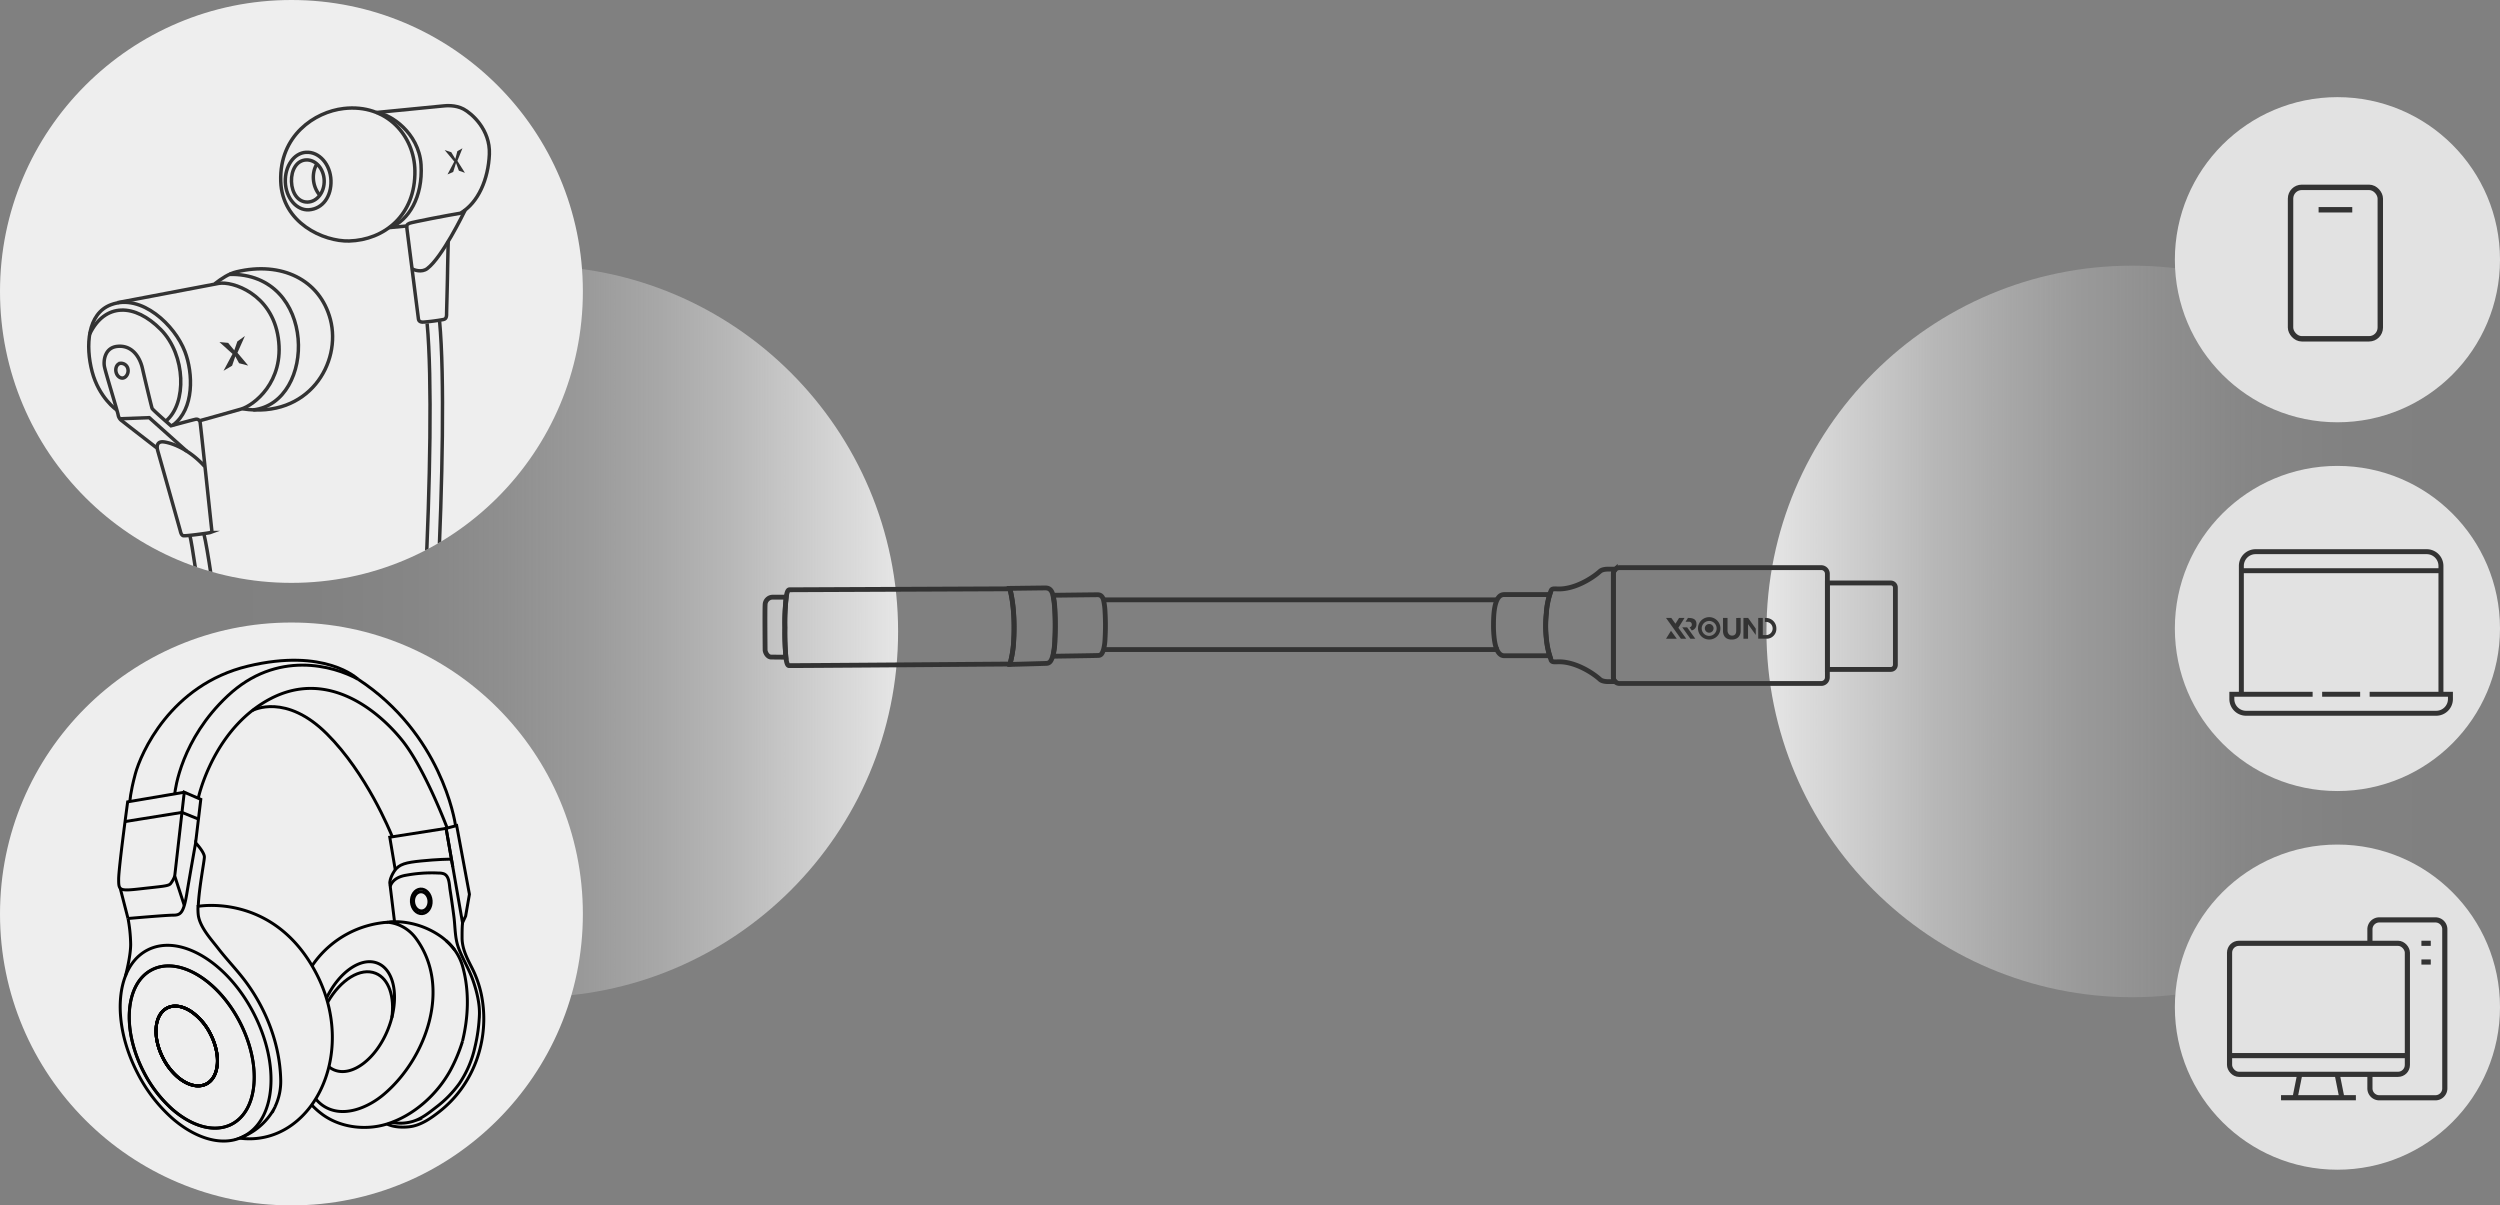
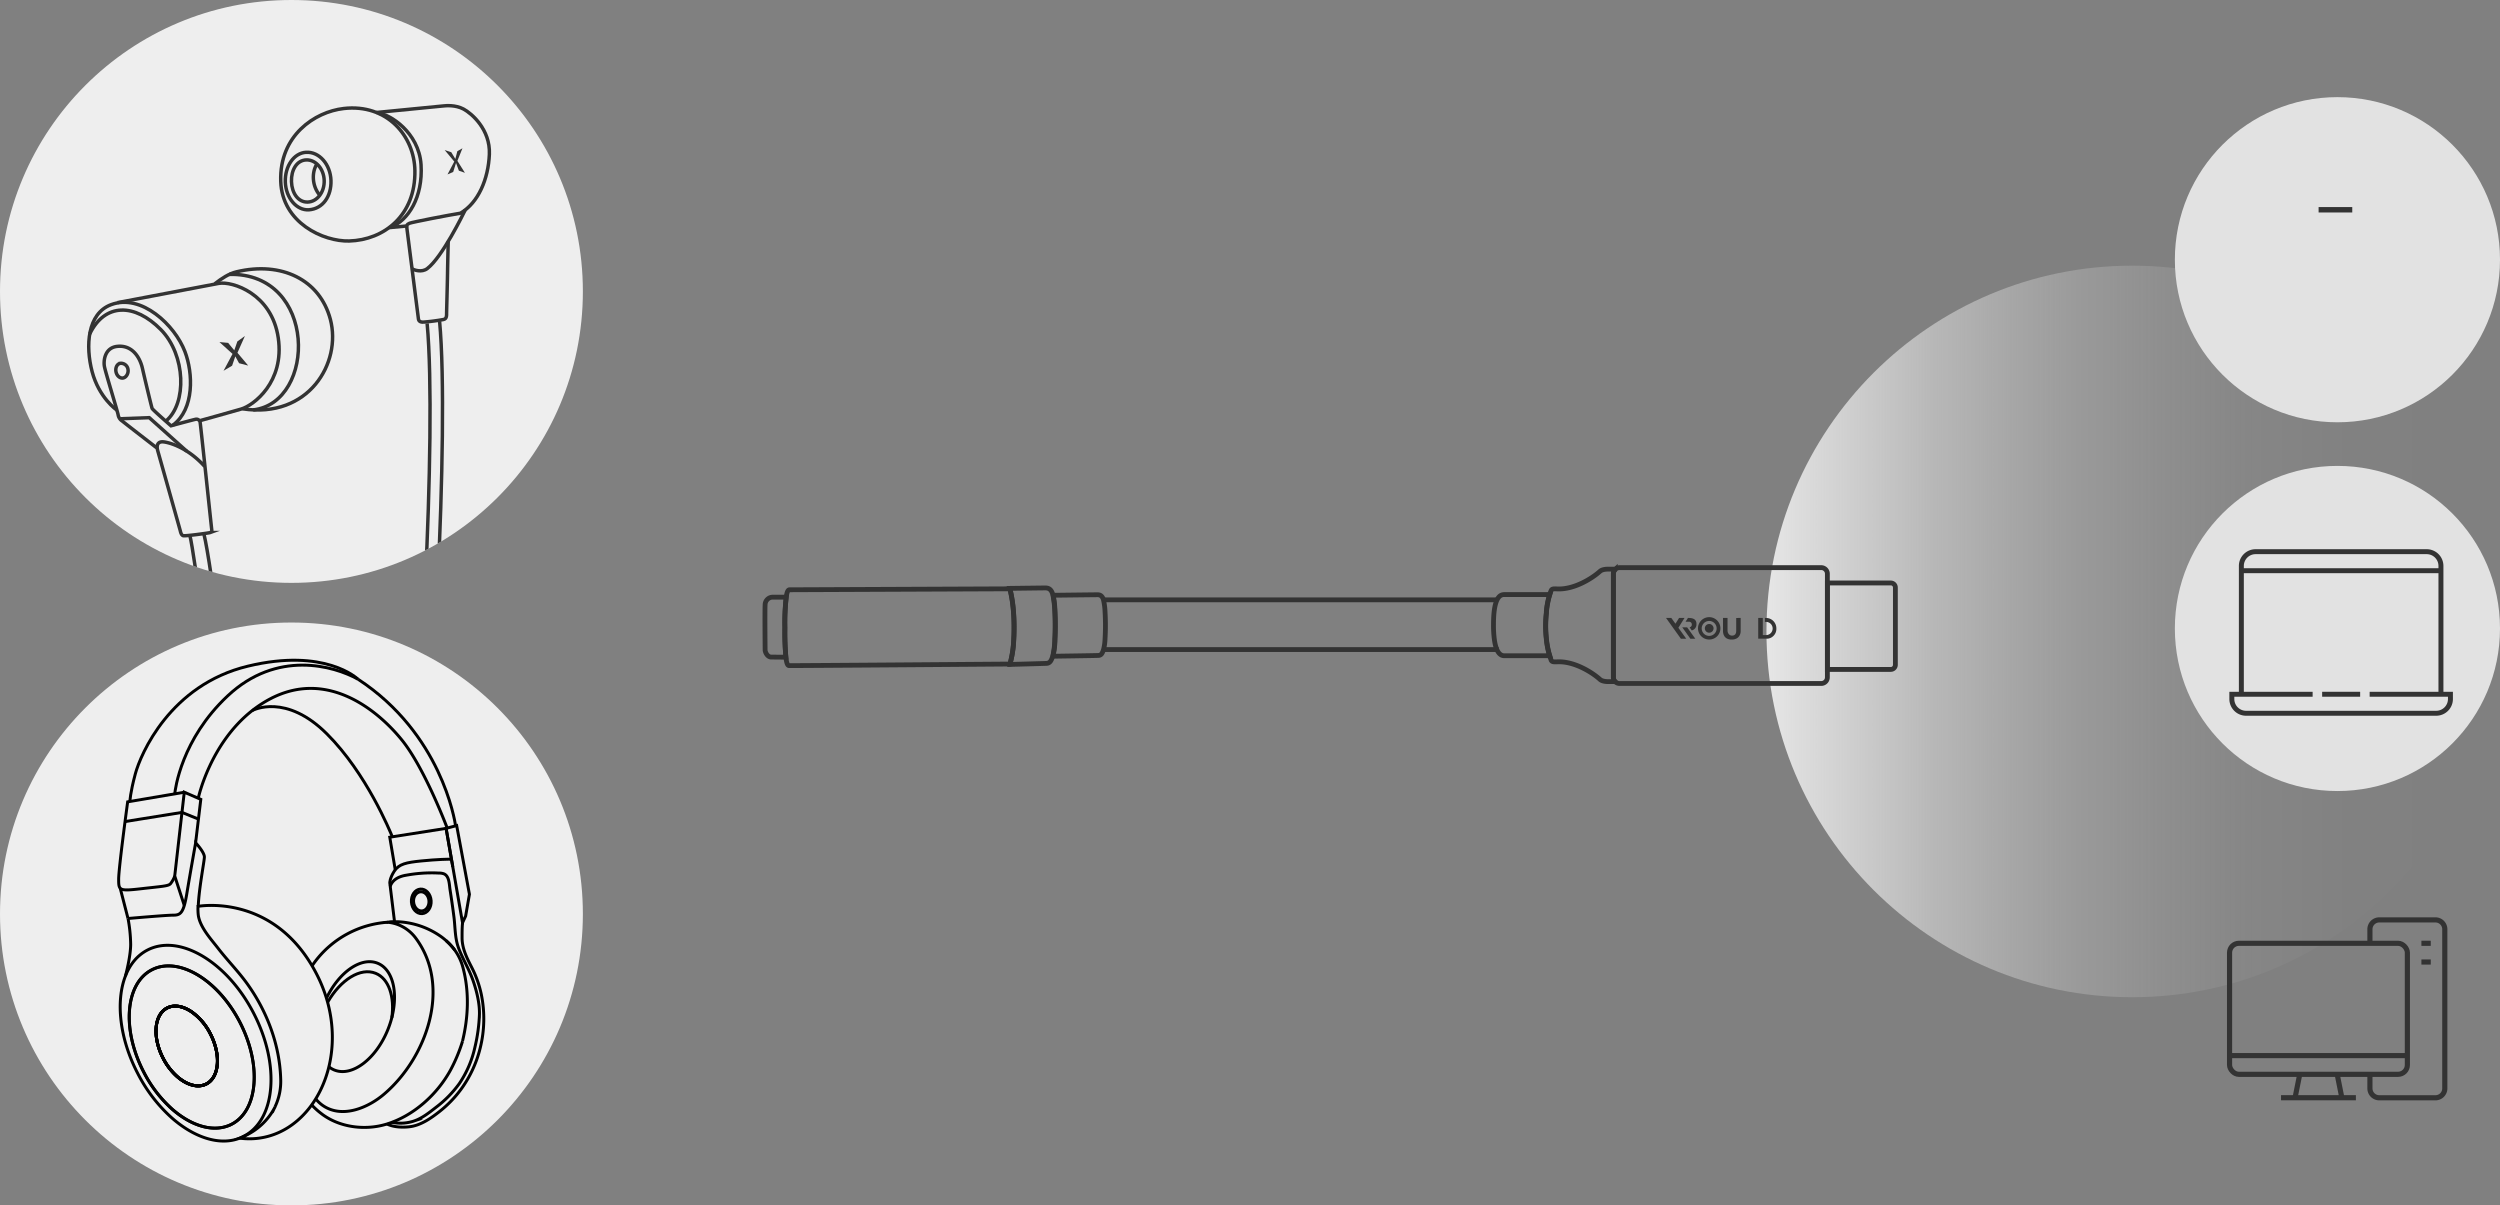
<svg xmlns="http://www.w3.org/2000/svg" xmlns:xlink="http://www.w3.org/1999/xlink" viewBox="0 0 1261 608">
  <rect x="0" y="0" width="1261" height="608" fill="#808080" stroke="none" />
  <defs>
    <style>.cls-1,.cls-10,.cls-12,.cls-13,.cls-5,.cls-8,.cls-9{fill:none;}.cls-2{fill:url(#linear-gradient);}.cls-3{fill:url(#linear-gradient-2);}.cls-4{fill:#eee;}.cls-10,.cls-12,.cls-5,.cls-8,.cls-9{stroke:#333;}.cls-10,.cls-12,.cls-13,.cls-5,.cls-8,.cls-9{stroke-miterlimit:10;}.cls-5{stroke-width:2.43px;}.cls-6{fill:#333;}.cls-7{fill:#e2e2e2;}.cls-8{stroke-width:2.6px;}.cls-9{stroke-width:2.5px;}.cls-10{stroke-width:2.73px;}.cls-11{clip-path:url(#clip-path);}.cls-12{stroke-width:1.75px;}.cls-13{stroke:#000;stroke-width:1.5px;}</style>
    <linearGradient id="linear-gradient" x1="84" y1="318.5" x2="453" y2="318.5" gradientUnits="userSpaceOnUse">
      <stop offset="0" stop-color="#fff" stop-opacity="0" />
      <stop offset="0.2" stop-color="#fff" stop-opacity="0.01" />
      <stop offset="0.34" stop-color="#fefefe" stop-opacity="0.05" />
      <stop offset="0.46" stop-color="#fcfcfc" stop-opacity="0.12" />
      <stop offset="0.57" stop-color="#fafafa" stop-opacity="0.21" />
      <stop offset="0.67" stop-color="#f7f7f7" stop-opacity="0.33" />
      <stop offset="0.77" stop-color="#f3f3f3" stop-opacity="0.48" />
      <stop offset="0.86" stop-color="#efefef" stop-opacity="0.66" />
      <stop offset="0.95" stop-color="#eaeaea" stop-opacity="0.86" />
      <stop offset="1" stop-color="#e6e6e6" />
    </linearGradient>
    <linearGradient id="linear-gradient-2" x1="489" x2="858" gradientTransform="translate(1749 637) rotate(180)" xlink:href="#linear-gradient" />
    <clipPath id="clip-path">
      <circle class="cls-1" cx="147" cy="147" r="147" />
    </clipPath>
  </defs>
  <g id="Layer_2" data-name="Layer 2">
    <g id="Layer_1-2" data-name="Layer 1">
-       <circle class="cls-2" cx="268.5" cy="318.5" r="184.5" />
      <circle class="cls-3" cx="1075.5" cy="318.5" r="184.5" />
      <circle class="cls-4" cx="147" cy="147" r="147" />
      <circle class="cls-4" cx="147" cy="461" r="147" />
      <path class="cls-5" d="M758.84,299.9h22.89a41.31,41.31,0,0,0-1.68,8.7c0,.14,0,.28,0,.42a61,61,0,0,0-.22,11q.12,1.56.3,3.15a42.29,42.29,0,0,0,1.58,7.59H758.84c-1.38,0-3.92-.6-5-7.59a53.47,53.47,0,0,1-.52-8.06c0-2.38.1-4.39.26-6.07C754.48,300.3,757.34,299.9,758.84,299.9Z" />
      <path class="cls-5" d="M921.73,294.05h32a2.31,2.31,0,0,1,2.3,2.3v39a2.32,2.32,0,0,1-2.3,2.31h-32Z" />
      <path class="cls-5" d="M814.76,287.09l0,.08a3.05,3.05,0,0,0-1,2.25v52.25a3.13,3.13,0,0,0,.86,2.14c-.46,0-2.7,0-3.28,0s-3.09,0-4.31-1.12c-3.73-3.39-12.89-9.3-21.61-8.86-1.86.08-2.6,0-3-.78,0,0,0-.06,0-.08a20.31,20.31,0,0,1-.8-2.23,42.29,42.29,0,0,1-1.58-7.59q-.18-1.59-.3-3.15a61,61,0,0,1,.22-11c0-.14,0-.28,0-.42a41.31,41.31,0,0,1,1.68-8.7,19.76,19.76,0,0,1,.78-2.06c.37-.81,1.11-.87,3-.77,8.72.42,17.88-5.49,21.61-8.88,1.22-1.1,3.62-1.1,4.31-1.1S814.76,287.09,814.76,287.09Z" />
      <path class="cls-5" d="M816.91,286.31H918.64a3.11,3.11,0,0,1,3.09,3.11v52.25a3.09,3.09,0,0,1-3.09,3.08H816.91a3.07,3.07,0,0,1-3.09-3.08V289.42a3.05,3.05,0,0,1,1-2.25A3,3,0,0,1,816.91,286.31Z" />
      <path class="cls-5" d="M531.15,331l0-.14a40,40,0,0,0,1-8.38c.22-4.41.22-9.64,0-14.13a51.17,51.17,0,0,0-.9-8l0-.1s21.1-.26,22.34-.26,2.37.46,3,2.56a31.37,31.37,0,0,1,.78,5.81,114.78,114.78,0,0,1,0,14.13,24.2,24.2,0,0,1-.76,5.21c-.62,1.89-1.16,2.83-2.55,2.91S531.15,331,531.15,331Z" />
      <path class="cls-5" d="M396.4,331.49c-1.58,0-5.89-.06-7.39-.06-1.87,0-3.09-2.38-3.09-3.67s-.18-19.42,0-22.68a3.88,3.88,0,0,1,3.67-3.87h7a114.57,114.57,0,0,0-.68,15.43A143.29,143.29,0,0,0,396.4,331.49Z" />
      <path class="cls-5" d="M398.07,335.74c-.65,0-1.27-.66-1.67-4.25a143.29,143.29,0,0,1-.52-14.85,114.57,114.57,0,0,1,.68-15.43c.44-3.15,1.08-3.73,1.71-3.73L509.34,297l.26.72v0a69.73,69.73,0,0,1,1.6,10.58c.2,2.41.32,5.17.32,8.26,0,2.16-.06,4.11-.16,5.87a54.4,54.4,0,0,1-1.88,12.37,1,1,0,0,1-.06.14S399.23,335.8,398.07,335.74Z" />
      <path class="cls-5" d="M509.38,335.14a.63.63,0,0,0,0-.14,1,1,0,0,0,.06-.14,54.4,54.4,0,0,0,1.88-12.37c.1-1.76.16-3.71.16-5.87,0-3.09-.12-5.85-.32-8.26a69.73,69.73,0,0,0-1.6-10.58v0c-.16-.64-.26-1-.26-1s16.49-.22,18-.22,2.94.56,3.69,3.18a5.45,5.45,0,0,1,.14.61,51.17,51.17,0,0,1,.9,8c.24,4.49.24,9.72,0,14.13a40,40,0,0,1-1,8.38.37.37,0,0,1,0,.14c-.81,2.33-1.47,3.53-3.19,3.61S509.38,335.14,509.38,335.14Z" />
      <line class="cls-5" x1="556.52" y1="302.56" x2="755.52" y2="302.56" />
      <line class="cls-5" x1="556.93" y1="327.64" x2="755.92" y2="327.64" />
      <path class="cls-6" d="M864.32,316.94a2.2,2.2,0,1,1-2.2-2.2,2.21,2.21,0,0,1,2.2,2.2" />
-       <polygon class="cls-6" points="845.77 322.18 840.34 322.18 842.85 318.17 845.77 322.18" />
      <path class="cls-6" d="M878,311.69v6.5a4.71,4.71,0,0,1-.58,2.4,3.58,3.58,0,0,1-1.55,1.49,5.1,5.1,0,0,1-2.56.51h0a4.77,4.77,0,0,1-2.21-.5,3.47,3.47,0,0,1-1.48-1.48,5,5,0,0,1-.54-2.42v-6.5h2.29v6.5a2.85,2.85,0,0,0,.46,1.41,2.07,2.07,0,0,0,1.82,1c1.37,0,2.09-.83,2.09-2.39v-6.5Z" />
      <path class="cls-6" d="M862.12,311.29a5.65,5.65,0,1,0,5.65,5.65,5.66,5.66,0,0,0-5.65-5.65m0,9.46a3.77,3.77,0,1,1,3.76-3.76,3.78,3.78,0,0,1-3.76,3.76" />
-       <polygon class="cls-6" points="885.61 317.09 885.61 320.28 881.71 314.83 881.71 322.18 879.39 322.18 879.39 311.69 881.75 311.69 885.61 317.09" />
      <polygon class="cls-6" points="850.55 322.19 847.85 322.19 840.34 311.69 843.01 311.69 845.1 314.59 846.92 311.69 849.67 311.69 846.57 316.64 850.55 322.19" />
      <path class="cls-6" d="M851,316.43h-2.47l4.1,5.75h2.48Zm4.7-2c-.19-1.9-1.4-2.73-4-2.73h-.3l-1.21,1.92h1.65a1.34,1.34,0,0,1,1.5,1.43,1.27,1.27,0,0,1-1.11,1.34L853.3,318a3.09,3.09,0,0,0,2.35-3.54" />
      <path class="cls-6" d="M896,316.93v.3a4.92,4.92,0,0,1-.37,1.88c0,.11-.1.22-.16.33a3.24,3.24,0,0,1-.17.32,3.28,3.28,0,0,1-.2.31l-.22.29-.23.27-.26.25-.28.24-.29.21-.31.2-.32.17-.34.14a2.42,2.42,0,0,1-.35.12l-.36.1-.37.07-.38,0h-4.54V311.69h2.31v8.64h1.46a3.32,3.32,0,1,0,0-6.63h-.41v-2H891a5.24,5.24,0,0,1,5,5.23" />
      <circle class="cls-7" cx="1179" cy="131" r="82" />
      <circle class="cls-7" cx="1179" cy="317" r="82" />
-       <circle class="cls-7" cx="1179" cy="508" r="82" />
      <rect class="cls-8" x="1124.59" y="475.8" width="89.69" height="66.09" rx="4.72" />
      <path class="cls-8" d="M1195.39,475.8v-7.08a4.72,4.72,0,0,1,4.72-4.72h28.33a4.72,4.72,0,0,1,4.72,4.72V549a4.72,4.72,0,0,1-4.72,4.72h-28.33a4.72,4.72,0,0,1-4.72-4.72v-7.08" />
      <line class="cls-8" x1="1124.59" y1="532.45" x2="1214.28" y2="532.45" />
      <line class="cls-8" x1="1150.55" y1="553.69" x2="1188.31" y2="553.69" />
      <line class="cls-8" x1="1157.63" y1="553.69" x2="1159.99" y2="541.89" />
      <line class="cls-8" x1="1181.23" y1="553.69" x2="1178.87" y2="541.89" />
      <line class="cls-8" x1="1226.08" y1="475.8" x2="1221.36" y2="475.8" />
      <line class="cls-8" x1="1226.08" y1="485.24" x2="1221.36" y2="485.24" />
      <line class="cls-9" x1="1190.46" y1="350.18" x2="1171.29" y2="350.18" />
      <path class="cls-9" d="M1166.49,350.18h-40.75v2.4a7.19,7.19,0,0,0,7.19,7.19h95.88a7.19,7.19,0,0,0,7.19-7.19v-2.4h-40.75" />
      <path class="cls-9" d="M1231.21,350.18V285.46a7.19,7.19,0,0,0-7.19-7.19h-86.29a7.19,7.19,0,0,0-7.19,7.19v64.72" />
      <line class="cls-9" x1="1130.54" y1="287.86" x2="1231.21" y2="287.86" />
      <line class="cls-10" x1="1169.5" y1="105.81" x2="1186.48" y2="105.81" />
-       <rect class="cls-10" x="1155.35" y="94.5" width="45.27" height="76.39" rx="5.66" />
      <g class="cls-11">
        <path class="cls-12" d="M173.34,54.74c-14.61,1.68-32.48,13.64-31.74,36.7.67,21,21.6,30.48,34.53,30.12,17.58-.5,33.53-12.93,33.14-35.49C209,68.72,195.33,52.21,173.34,54.74Z" />
        <path class="cls-12" d="M189.76,56.75l33.7-3.3c1.45-.16,6.25-.62,10.33,1.55s13.57,10.32,13.05,22.81-5.57,24.47-14.6,29.73c-6.2,1-24.21,4.49-25.66,5.06s-1.49,1.39-1.49,1.39l-8.83.83" />
        <path class="cls-12" d="M190.89,57.17c5.35.19,20.44,9.49,21.48,25.91s-6.46,28.18-15.49,31.66" />
        <path class="cls-12" d="M205.09,114s5.83,45.84,5.93,46.61.3,1.91,2.47,1.87a101.15,101.15,0,0,0,10.14-1.31c1-.24,1.63-.74,1.63-2.71s.37-13.9.47-20.51.36-16.27.36-16.27" />
        <path class="cls-12" d="M207.86,135.59c1,.62,4.88,2,7.65-.12,7.49-5.68,18.14-27.5,19.17-29.61" />
        <path class="cls-12" d="M163.52,91c.2,5.87-3.52,10.76-8.31,10.92s-8-4.46-8.19-10.33,2.68-10.77,7.47-10.93S163.33,85.13,163.52,91Z" />
        <path class="cls-12" d="M166.94,91c.27,8-4.1,14.3-11.09,14.82-6.25.46-11.66-6-11.93-14s4.34-14.66,10.44-15C161.1,76.41,166.67,83,166.94,91Z" />
        <path class="cls-12" d="M159.83,82.77c-2.69,4.13-2.44,11.09,1.38,15.58" />
        <path class="cls-12" d="M215.44,163.13c5.16,55.8-4.42,215.39-9.58,233.35" />
        <path class="cls-12" d="M221.73,162.05c5.16,55.79-4.46,217-9.62,235" />
        <path class="cls-12" d="M59.26,207c-.66-.19-9.38-6.6-12.79-19.51S44,158.18,56,153.69c15.38-5.79,32.21,10.37,37.27,23.64,4.17,10.94,4.85,29-6.09,37.16" />
        <path class="cls-12" d="M45.29,168.4c7.64-15.7,22.66-15.55,35.87-2.12,12.59,12.8,13.21,37.27,2.53,46.09" />
        <path class="cls-12" d="M103.25,235.29C94,225,84.05,222.85,81.93,222.85c-3.34,0-2.68,3.41-2.37,4.49s11.15,39.49,11.35,40.31.52,2.29,1.53,2.56,12.81-1.32,13.55-1.59a1.19,1.19,0,0,0,.82-1.38c-.1-.47-5.62-53.11-5.88-54.3a1.88,1.88,0,0,0-2-1.5c-.72.05-12.67,3.33-12.67,3.33S77,206.72,76.72,206s-3.56-14.4-4.88-20.21-5.34-11.92-12.77-11.07c-6.26.71-6.89,7.2-6.43,10s6.81,23.15,7,24.78a4.51,4.51,0,0,0,2,2.86c.93.8,17.5,13.61,17.5,13.61" />
        <polyline class="cls-12" points="60.69 211.21 75.28 210.67 94.17 227.57" />
        <path class="cls-12" d="M64.54,186.2c.41,2-.81,4.13-2.4,4.45s-3.22-1.07-3.63-3.11.53-3.95,2.12-4.27A3.54,3.54,0,0,1,64.54,186.2Z" />
        <path class="cls-12" d="M59.27,152.65s47.89-9.13,51-9.7c6.86-1.26,26.87,5.16,30.09,27.54,3.21,22.23-12.44,34-18.73,35.84s-20.55,5.78-20.55,5.78" />
        <path class="cls-12" d="M95.82,270.34c1.65,5.57,15.07,97.24,13,126" />
        <path class="cls-12" d="M102.89,269.51c3.41,13.78,14.61,95.59,12.54,125.74" />
        <path class="cls-12" d="M108.31,143.16c3.56-2.77,7.15-5.14,11-6.06,22.61-5.4,42,3.89,47.33,24,5.78,22-11,50.17-44.28,45.11" />
        <path class="cls-12" d="M115.59,138.39c44.59-1,44.13,64.69,12.13,68.36" />
        <polygon class="cls-6" points="224.29 75.68 227.62 76.77 229.67 80.17 230.68 76.26 233.27 74.79 230.71 81.14 234.51 87.18 231.45 86.09 230.02 82.19 228.59 86.75 225.72 87.99 229.13 81.49 224.29 75.68" />
        <polygon class="cls-6" points="110.68 172.53 115.07 172.94 118.17 176.71 119.72 172.22 123.53 169.48 119.77 177.94 125.19 184.4 120.59 183.21 118.68 179.75 117.08 184.45 112.75 187.03 117.29 178.51 110.68 172.53" />
      </g>
      <path class="cls-13" d="M104.09,546.74c-4.25,2.2-9.83.56-14.72-3.72a31.6,31.6,0,0,1-7.11-9.26c-5.47-10.57-4.56-21.9,2-25.31,3.55-1.84,8-1,12.25,1.82a29.93,29.93,0,0,1,9.57,11.16C111.58,532,110.67,543.33,104.09,546.74Z" />
      <path class="cls-13" d="M104.09,546.74c-4.25,2.2-9.83.56-14.72-3.72a31.6,31.6,0,0,1-7.11-9.26c-5.47-10.57-4.56-21.9,2-25.31,3.55-1.84,8-1,12.25,1.82a29.93,29.93,0,0,1,9.57,11.16C111.58,532,110.67,543.33,104.09,546.74Z" />
      <path class="cls-13" d="M121,515.58c-5.12-9.92-12.12-17.78-19.47-22.68-8.6-5.74-17.7-7.45-24.92-3.72-13.4,6.93-15.25,30-4.13,51.49A64.28,64.28,0,0,0,86.89,559.5c10,8.7,21.29,12,29.94,7.57C130.23,560.14,132.07,537.08,121,515.58ZM82.26,533.76c-5.47-10.57-4.56-21.9,2-25.31,3.55-1.84,8-1,12.25,1.82a29.93,29.93,0,0,1,9.57,11.16c5.47,10.57,4.56,21.9-2,25.31-4.25,2.2-9.83.56-14.72-3.72A31.6,31.6,0,0,1,82.26,533.76Z" />
      <path class="cls-13" d="M106.11,521.43c5.47,10.57,4.56,21.9-2,25.31-4.25,2.2-9.83.56-14.72-3.72a31.6,31.6,0,0,1-7.11-9.26c-5.47-10.57-4.56-21.9,2-25.31,3.55-1.84,8-1,12.25,1.82A29.93,29.93,0,0,1,106.11,521.43Z" />
      <path class="cls-13" d="M127.94,511.06c-6.19-12-14.62-21.45-23.5-27.37-10.37-6.92-21.35-9-30.07-4.48-5.13,2.66-8.86,7.27-11.13,13.17v0c-4.86,12.67-3,31.23,6.16,48.92a77.43,77.43,0,0,0,17.44,22.72c11.25,9.83,24,14,34.09,10.05a19.44,19.44,0,0,0,2-.92h0C139.13,564.81,141.35,537,127.94,511.06Zm-11.11,56c-8.65,4.47-20,1.13-29.94-7.57a64.28,64.28,0,0,1-14.46-18.83c-11.12-21.51-9.27-44.56,4.13-51.49,7.22-3.73,16.32-2,24.92,3.72,7.35,4.9,14.35,12.76,19.47,22.68C132.07,537.08,130.23,560.14,116.83,567.07Z" />
      <path class="cls-13" d="M104.09,546.74c-4.25,2.2-9.83.56-14.72-3.72a31.6,31.6,0,0,1-7.11-9.26c-5.47-10.57-4.56-21.9,2-25.31,3.55-1.84,8-1,12.25,1.82a29.93,29.93,0,0,1,9.57,11.16C111.58,532,110.67,543.33,104.09,546.74Z" />
      <path class="cls-13" d="M100,457.17c.31-8.87,3.09-22.85,3.09-24.9,0-2.47-4.41-7.16-4.41-7.16s-2.87,16.08-4.48,25.82-3.2,10.68-6.84,10.68-22.78,1.68-22.78,1.68a76.82,76.82,0,0,1,1.33,13c0,6.14-2.5,15.51-2.66,16.09v0" />
      <path class="cls-13" d="M120.93,574.1a19.44,19.44,0,0,0,2-.92h0a32.12,32.12,0,0,0,15.74-14.71l0-.09a29.82,29.82,0,0,0,2.91-14.16c-.5-17.18-6.88-34.09-16.88-48-4.48-6.24-9.9-11.71-14.6-17.78-.64-.83-1.34-1.7-2.07-2.61-3.36-4.18-7.26-9.12-8-14.1a27.81,27.81,0,0,1-.15-4.56s38.54-7.18,59.82,34.14S156.55,578.66,120.93,574.1Z" />
      <polyline class="cls-13" points="92.95 456.69 88.13 441.85 92.95 399.59 101.28 403.19 98.67 425.11" />
      <path class="cls-13" d="M93,399.59l-28.61,4.86s-4.54,33.33-4.54,39,.16,6.1,11.11,4.85,13.85-1.33,15-2.5a14.09,14.09,0,0,0,2.19-3.92" />
      <line class="cls-13" x1="64.57" y1="463.29" x2="60.63" y2="447.99" />
      <polyline class="cls-13" points="63.02 414.4 91.79 409.78 100.09 413.15" />
      <path class="cls-13" d="M65.53,404.24s.06-3.95,2.72-13.88S85.78,345.44,125.07,336c38.81-9.35,55.17,6.25,55.55,6.63" />
      <path class="cls-13" d="M180.63,342.62h0c-12.37-6.88-41-14.95-65.88,8.46-23.26,21.84-26.4,47.06-26.6,49.34" />
      <path class="cls-13" d="M180.63,342.62c41.84,27.39,48.76,71.07,49.17,73.94" />
      <path class="cls-13" d="M225.57,417.68c-.86-2.29-11.68-30.49-22.71-44.23-11.51-14.32-37-36.23-66.21-21.13a59.08,59.08,0,0,0-9.41,6.08h0C105.82,375.22,100,402.62,100,402.62" />
      <path class="cls-13" d="M127.24,358.4h0c.48-.26,17-8.84,37.65,11.77,20,19.94,31.9,49.25,33,51.92" />
      <polyline class="cls-13" points="228.39 437.26 227.72 433.43 225.03 417.93 225.01 417.83 197.85 422.09 196.6 422.29 199.36 438.7" />
      <path class="cls-13" d="M202.89,436.08l0,0" />
      <polygon class="cls-13" points="236.78 451.07 234.87 462.05 233.3 465.45 228.41 437.36 228.39 437.26 225.03 417.93 225.01 417.83 225.57 417.68 229.81 416.56 230.34 416.41 236.78 451.07" />
      <path class="cls-13" d="M199.67,464.91h0" />
      <path class="cls-13" d="M201.7,465h0" />
      <path class="cls-13" d="M199,464.91l-2.38-19.56s-.14-2.17,2.21-5.87,6.12-4.46,13.68-5.22,14.53-1,15.23-.83" />
      <path class="cls-13" d="M224.94,474.4c.19.16.37.33.55.5a26.64,26.64,0,0,1,3.87,4.3l0,0a26.68,26.68,0,0,1,4.14,8.79c3.42,12.72,2.57,25.78-.2,37.12h0" />
      <path class="cls-13" d="M195.21,566.94c3.36,1.7,8.31,1.85,11.93,1.31,5.39-.8,10.43-4.34,14.62-7.65a57.29,57.29,0,0,0,10.73-11.1,59.16,59.16,0,0,0,9.68-20.7,61,61,0,0,0,.6-27.25,54.14,54.14,0,0,0-4.63-13.19c-2.12-4.19-4.33-8.3-4.92-13a18,18,0,0,1-.15-2.64c0-2.41,0-4.82.23-7.23" />
      <path class="cls-13" d="M159.28,554.3a16.74,16.74,0,0,0,3.62,3.36c9.84,6.72,23,1,31-5.92,21.25-18.18,34-54,15.84-78.5a20.27,20.27,0,0,0-5.61-5.19,19.51,19.51,0,0,0-8-2.8c-.2,0-.41,0-.61-.05a12.15,12.15,0,0,1,3-.28c1.07,0,2.13,0,3.19.07h0a40.89,40.89,0,0,1,20,6.9,29.34,29.34,0,0,1,3.23,2.51c.19.16.37.33.55.5a33,33,0,0,1,3.87,4.3l0,0" />
      <path class="cls-13" d="M157.25,557.34a37.62,37.62,0,0,0,4.76,4.31c9.13,7.1,22.28,8.72,33.2,5.29,13.53-4.24,25.25-14.86,32-27.14a80.79,80.79,0,0,0,6.1-14.65" />
      <path class="cls-13" d="M157.48,487.08c.43-.65.88-1.28,1.34-1.91a50.13,50.13,0,0,1,36.86-20" />
      <path class="cls-13" d="M166,538.16a10.59,10.59,0,0,0,2.64,1.55c8.88,3.62,21-5.5,27-20.37s3.76-29.85-5.13-33.47c-8.3-3.38-19.42,4.36-25.78,17.51" />
      <path class="cls-13" d="M197.63,513.38v0c1.48-10.64-1.48-19.73-8.14-22.44-7.64-3.11-17.67,3.21-24.17,14.49" />
      <path class="cls-13" d="M196.81,447.12c1-3,3.61-4.65,6.88-5.43a70.92,70.92,0,0,1,17.63-1.32,7.25,7.25,0,0,1,2.58.39c2.78,1.12,2.7,5.48,3.09,7.92.73,4.66,1.41,9.33,2,14,.64,5.19.45,10.57,2.33,15.53,2.1,5.56,5.28,10.65,7.24,16.27,1.87,5.35,3.44,11.66,3.26,17.35a84.28,84.28,0,0,1-2.3,16.51,52.83,52.83,0,0,1-7.85,18.23A56.27,56.27,0,0,1,220,558.47c-3.4,2.64-6.86,5.46-11,6.91a21.8,21.8,0,0,1-11.36.72" />
      <path class="cls-13" d="M217.46,454.3c.24,3.42-1.79,6.35-4.54,6.54s-5.16-2.42-5.4-5.84,1.79-6.35,4.54-6.55S217.22,450.88,217.46,454.3Z" />
      <path class="cls-13" d="M216.37,454.38c.18,2.67-1.4,4.95-3.54,5.1s-4-1.89-4.22-4.56,1.4-4.95,3.54-5.1S216.18,451.71,216.37,454.38Z" />
    </g>
  </g>
</svg>